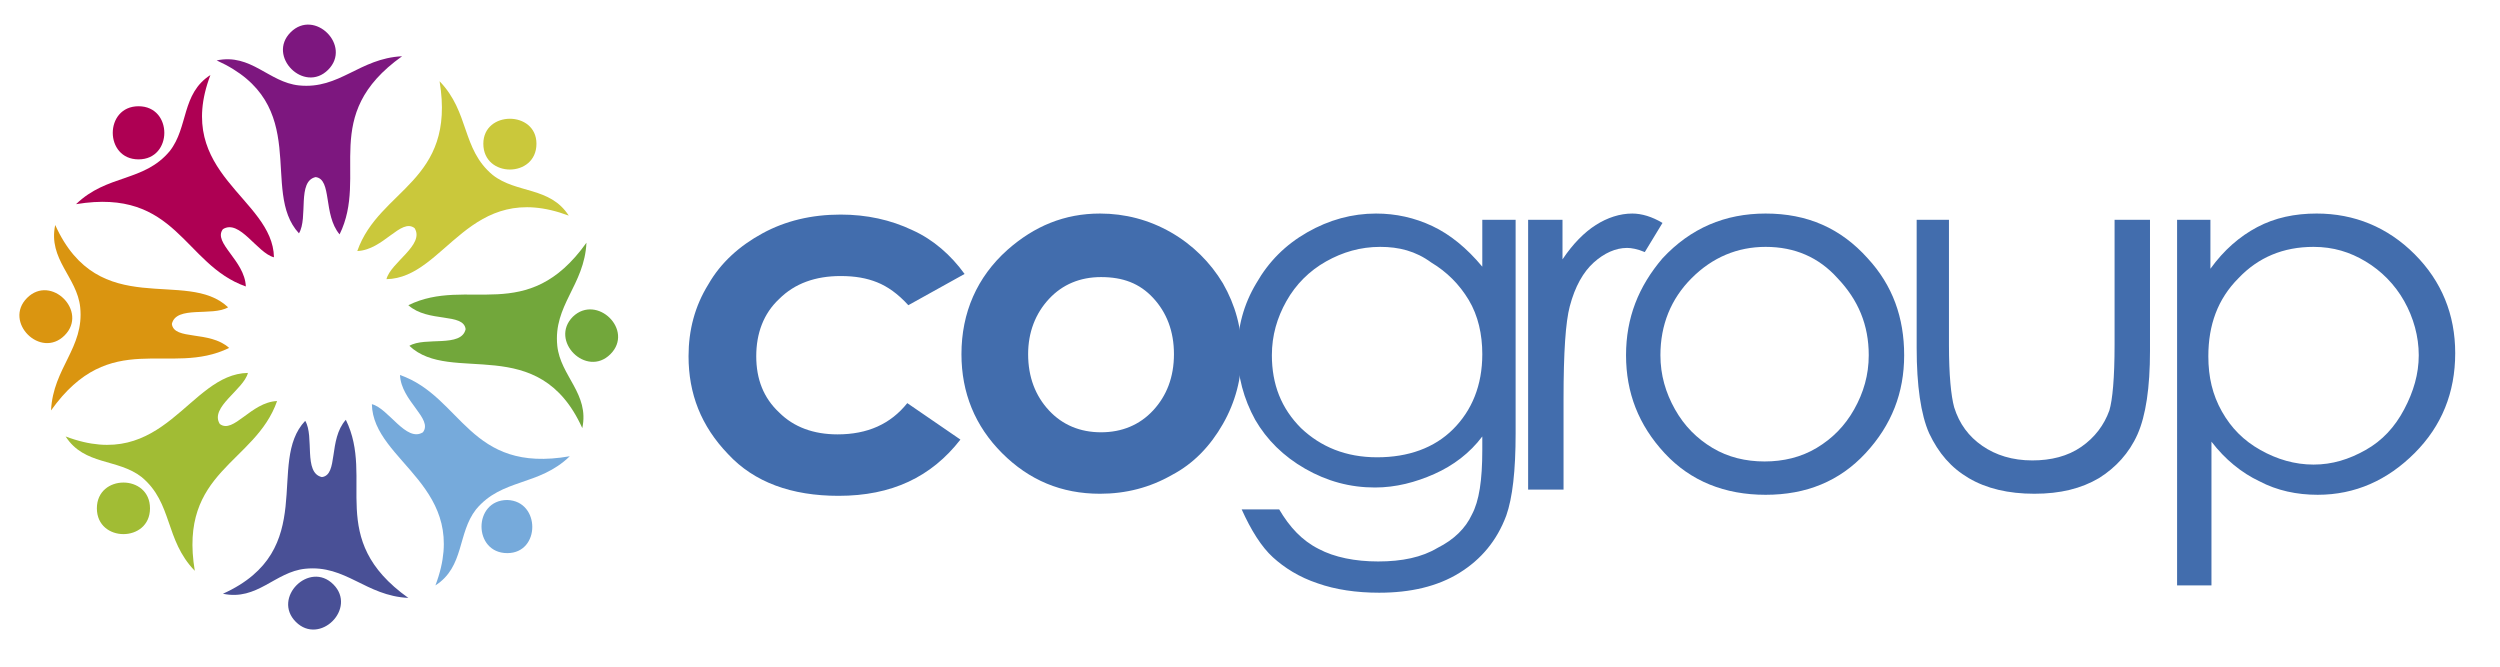
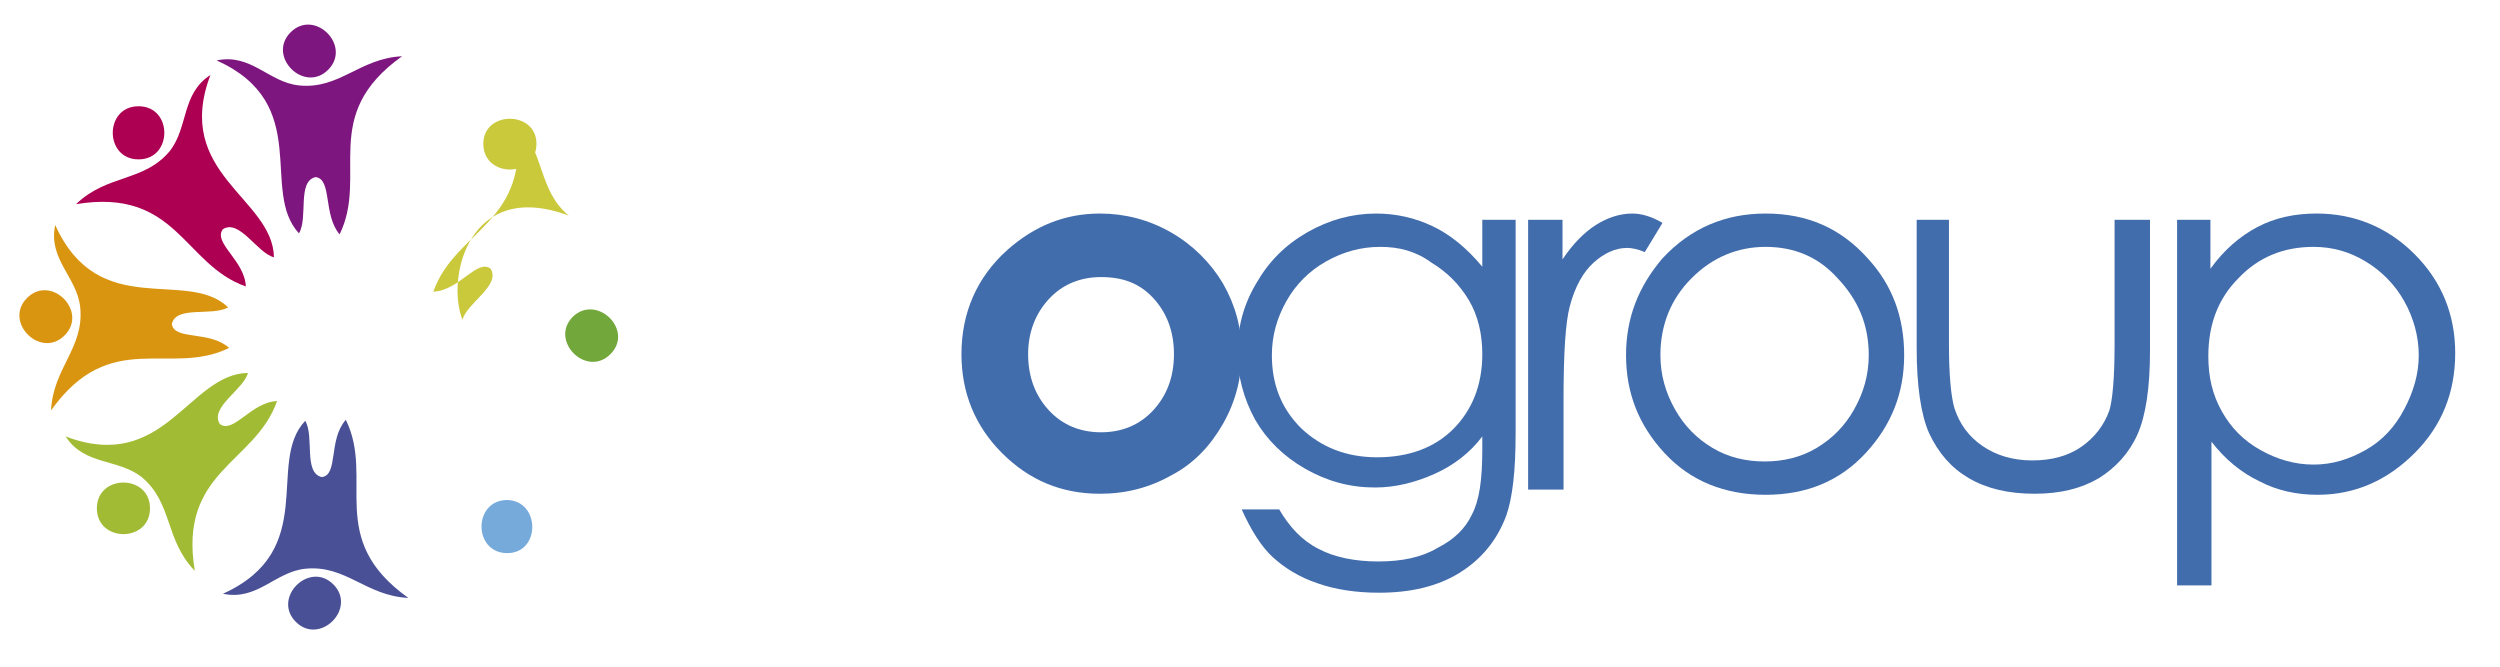
<svg xmlns="http://www.w3.org/2000/svg" version="1.1" id="Capa_1" x="0px" y="0px" width="240px" height="64px" viewBox="0 0 240 64" style="enable-background:new 0 0 240 64;" xml:space="preserve">
  <style type="text/css">
	.st0{fill-rule:evenodd;clip-rule:evenodd;fill:#7D177F;}
	.st1{fill-rule:evenodd;clip-rule:evenodd;fill:#495096;}
	.st2{fill-rule:evenodd;clip-rule:evenodd;fill:#72A73B;}
	.st3{fill-rule:evenodd;clip-rule:evenodd;fill:#DA9510;}
	.st4{fill-rule:evenodd;clip-rule:evenodd;fill:#76AADB;}
	.st5{fill-rule:evenodd;clip-rule:evenodd;fill:#A1BC34;}
	.st6{fill-rule:evenodd;clip-rule:evenodd;fill:#AE0053;}
	.st7{fill-rule:evenodd;clip-rule:evenodd;fill:#CAC83B;}
	.st8{fill:#426DAD;}
</style>
  <g id="XMLID_58_">
    <path id="XMLID_18_" class="st0" d="M20.8,5.8c3.3-0.7,5,2.1,7.9,2.4c3.9,0.4,5.8-2.6,9.9-2.8c-8,5.7-3.2,11.4-6,17.1   c-1.6-1.9-0.7-5.3-2.3-5.5c-1.8,0.4-0.7,3.9-1.6,5.4C24.9,18.3,30.1,10,20.8,5.8" />
    <path id="XMLID_17_" class="st0" d="M27.9,3.1c-2.3,2.3,1.3,5.9,3.6,3.6C33.8,4.4,30.2,0.8,27.9,3.1" />
    <path id="XMLID_16_" class="st1" d="M21.4,57c3.3,0.7,5-2.1,7.9-2.4c3.9-0.4,5.8,2.6,9.9,2.8c-8-5.7-3.2-11.4-6-17.1   c-1.7,1.9-0.7,5.3-2.3,5.5c-1.8-0.4-0.7-3.9-1.6-5.4C25.5,44.4,30.7,52.8,21.4,57" />
    <path id="XMLID_15_" class="st1" d="M28.4,59.7c-2.3-2.3,1.3-5.9,3.6-3.6C34.3,58.4,30.7,62,28.4,59.7" />
-     <path id="XMLID_14_" class="st2" d="M55.9,41.1c0.7-3.3-2.1-5-2.4-7.9c-0.4-3.9,2.6-5.8,2.8-9.9c-5.7,8-11.4,3.2-17.1,6   c1.9,1.7,5.3,0.7,5.5,2.3c-0.4,1.8-3.9,0.7-5.4,1.6C43.3,37,51.7,31.8,55.9,41.1" />
    <path id="XMLID_13_" class="st2" d="M58.6,34c-2.3,2.3-5.9-1.3-3.6-3.6C57.3,28.2,60.9,31.7,58.6,34" />
    <path id="XMLID_12_" class="st3" d="M5.3,21.6c-0.7,3.3,2.1,5,2.4,7.9c0.4,3.9-2.6,5.8-2.8,9.9c5.7-8,11.4-3.2,17.1-6   c-1.9-1.7-5.3-0.7-5.5-2.3c0.4-1.8,3.9-0.7,5.4-1.6C17.9,25.7,9.5,30.9,5.3,21.6" />
    <path id="XMLID_11_" class="st3" d="M2.6,28.6c2.3-2.3,5.9,1.3,3.6,3.6C3.9,34.5,0.3,30.9,2.6,28.6" />
-     <path id="XMLID_10_" class="st4" d="M41.8,56.2c2.8-1.8,2.1-5,3.9-7.3c2.5-3,6-2.2,9-5.1C45,45.5,44.4,38.1,38.4,36   c0.1,2.5,3.2,4.2,2.2,5.5c-1.6,1-3.3-2.3-4.9-2.7C35.8,44.4,45.4,46.7,41.8,56.2" />
    <path id="XMLID_9_" class="st4" d="M48.7,53.1c-3.3,0-3.3-5.1,0-5.1C51.9,48.1,51.9,53.1,48.7,53.1" />
    <path id="XMLID_8_" class="st5" d="M6.3,41.9c1.8,2.8,5,2.1,7.3,3.9c3,2.5,2.2,6,5.1,9c-1.6-9.6,5.8-10.3,7.9-16.3   c-2.5,0.1-4.2,3.2-5.5,2.2c-1-1.6,2.3-3.3,2.7-4.9C18.1,35.9,15.8,45.5,6.3,41.9" />
    <path id="XMLID_7_" class="st5" d="M9.3,48.8c0-3.3,5.1-3.3,5.1,0C14.4,52.1,9.3,52.1,9.3,48.8" />
    <path id="XMLID_6_" class="st6" d="M20.2,7.2c-2.8,1.8-2.1,5-3.9,7.3c-2.5,3-6,2.2-9,5.1c9.7-1.6,10.3,5.8,16.3,7.9   c-0.1-2.5-3.2-4.2-2.2-5.5c1.6-1,3.3,2.3,4.9,2.7C26.2,19,16.6,16.7,20.2,7.2" />
    <path id="XMLID_5_" class="st6" d="M13.3,10.2c3.3,0,3.3,5.1,0,5.1C10,15.3,10,10.2,13.3,10.2" />
-     <path id="XMLID_4_" class="st7" d="M54.6,20.7c-1.8-2.8-5-2.1-7.3-3.9c-3-2.5-2.2-6-5.1-9c1.6,9.7-5.8,10.3-7.9,16.3   c2.5-0.1,4.2-3.2,5.5-2.2c1,1.6-2.3,3.3-2.7,4.9C42.8,26.7,45,17.1,54.6,20.7" />
+     <path id="XMLID_4_" class="st7" d="M54.6,20.7c-3-2.5-2.2-6-5.1-9c1.6,9.7-5.8,10.3-7.9,16.3   c2.5-0.1,4.2-3.2,5.5-2.2c1,1.6-2.3,3.3-2.7,4.9C42.8,26.7,45,17.1,54.6,20.7" />
    <path id="XMLID_3_" class="st7" d="M51.5,13.8c0,3.3-5.1,3.3-5.1,0C46.4,10.6,51.5,10.6,51.5,13.8" />
    <g id="XMLID_2_">
-       <path id="XMLID_73_" class="st8" d="M92.6,26.3l-5.4,3c-1-1.1-2-1.8-3-2.2c-1-0.4-2.1-0.6-3.5-0.6c-2.4,0-4.4,0.7-5.9,2.2    c-1.5,1.4-2.2,3.3-2.2,5.5c0,2.2,0.7,4,2.2,5.4c1.4,1.4,3.3,2.1,5.6,2.1c2.9,0,5.1-1,6.7-3l5.1,3.5c-2.8,3.6-6.6,5.4-11.7,5.4    c-4.5,0-8.1-1.3-10.6-4c-2.6-2.7-3.8-5.8-3.8-9.4c0-2.5,0.6-4.8,1.9-6.9c1.2-2.1,3-3.7,5.2-4.9c2.2-1.2,4.7-1.8,7.5-1.8    c2.5,0,4.8,0.5,6.9,1.5C89.6,23,91.3,24.5,92.6,26.3z" />
      <path id="XMLID_75_" class="st8" d="M105.6,20.5c2.4,0,4.7,0.6,6.8,1.8c2.1,1.2,3.8,2.9,5,4.9c1.2,2.1,1.8,4.3,1.8,6.7    c0,2.4-0.6,4.7-1.8,6.8s-2.8,3.8-4.9,4.9c-2.1,1.2-4.4,1.8-6.9,1.8c-3.7,0-6.8-1.3-9.4-3.9c-2.6-2.6-3.9-5.8-3.9-9.5    c0-4,1.5-7.4,4.4-10C99.3,21.7,102.2,20.5,105.6,20.5z M105.7,26.6c-2,0-3.7,0.7-5,2.1c-1.3,1.4-2,3.2-2,5.3c0,2.2,0.7,4,2,5.4    c1.3,1.4,3,2.1,5,2.1s3.7-0.7,5-2.1c1.3-1.4,2-3.2,2-5.4c0-2.2-0.7-4-2-5.4C109.4,27.2,107.8,26.6,105.7,26.6z" />
    </g>
    <g id="XMLID_1_">
      <path id="XMLID_60_" class="st8" d="M142.2,21.1h3.3v20.5c0,3.6-0.3,6.2-0.9,7.9c-0.9,2.4-2.4,4.2-4.5,5.5    c-2.1,1.3-4.7,1.9-7.7,1.9c-2.2,0-4.2-0.3-5.9-0.9c-1.8-0.6-3.2-1.5-4.3-2.5c-1.1-1-2.1-2.6-3-4.6h3.6c1,1.7,2.2,3,3.8,3.8    c1.5,0.8,3.5,1.2,5.7,1.2c2.3,0,4.2-0.4,5.7-1.3c1.6-0.8,2.7-1.9,3.3-3.2c0.7-1.3,1-3.3,1-6.2v-1.3c-1.2,1.6-2.8,2.8-4.6,3.6    c-1.8,0.8-3.7,1.3-5.7,1.3c-2.4,0-4.6-0.6-6.7-1.8s-3.7-2.8-4.8-4.7c-1.1-2-1.7-4.2-1.7-6.5c0-2.4,0.6-4.6,1.8-6.6    c1.2-2.1,2.8-3.7,4.9-4.9s4.3-1.8,6.6-1.8c1.9,0,3.7,0.4,5.4,1.2c1.7,0.8,3.3,2.1,4.8,3.9V21.1z M132.5,23.7    c-1.9,0-3.6,0.5-5.2,1.4s-2.9,2.2-3.8,3.8c-0.9,1.6-1.4,3.3-1.4,5.2c0,2.8,0.9,5.1,2.8,7c1.9,1.8,4.3,2.8,7.3,2.8    c3,0,5.5-0.9,7.3-2.7c1.8-1.8,2.8-4.2,2.8-7.2c0-1.9-0.4-3.7-1.3-5.2s-2.1-2.7-3.6-3.6C135.9,24.1,134.3,23.7,132.5,23.7z" />
      <path id="XMLID_63_" class="st8" d="M146.6,21.1h3.4v3.8c1-1.5,2.1-2.6,3.2-3.3c1.1-0.7,2.3-1.1,3.5-1.1c0.9,0,1.9,0.3,2.9,0.9    l-1.7,2.8c-0.7-0.3-1.3-0.4-1.7-0.4c-1.1,0-2.2,0.5-3.2,1.4c-1,0.9-1.8,2.3-2.3,4.2c-0.4,1.5-0.6,4.4-0.6,8.9v8.7h-3.4V21.1z" />
      <path id="XMLID_65_" class="st8" d="M169.5,20.5c4,0,7.2,1.4,9.8,4.3c2.4,2.6,3.5,5.7,3.5,9.3c0,3.6-1.2,6.7-3.7,9.4s-5.7,4-9.6,4    c-3.9,0-7.2-1.3-9.7-4s-3.7-5.8-3.7-9.4c0-3.6,1.2-6.6,3.5-9.3C162.3,21.9,165.6,20.5,169.5,20.5z M169.5,23.7c-2.7,0-5.1,1-7.1,3    c-2,2-3,4.5-3,7.4c0,1.9,0.5,3.6,1.4,5.2s2.1,2.8,3.6,3.7c1.5,0.9,3.2,1.3,5,1.3s3.5-0.4,5-1.3c1.5-0.9,2.7-2.1,3.6-3.7    c0.9-1.6,1.4-3.3,1.4-5.2c0-2.9-1-5.3-3-7.4C174.6,24.7,172.3,23.7,169.5,23.7z" />
      <path id="XMLID_68_" class="st8" d="M183.8,21.1h3.3v12c0,2.9,0.2,4.9,0.5,6c0.5,1.6,1.4,2.8,2.7,3.7s2.9,1.4,4.8,1.4    c1.8,0,3.4-0.4,4.7-1.3c1.3-0.9,2.2-2.1,2.7-3.5c0.3-1,0.5-3.1,0.5-6.3v-12h3.4v12.6c0,3.5-0.4,6.2-1.2,8    c-0.8,1.8-2.1,3.2-3.7,4.2c-1.7,1-3.7,1.5-6.2,1.5s-4.6-0.5-6.3-1.5c-1.7-1-2.9-2.4-3.8-4.3c-0.8-1.8-1.2-4.6-1.2-8.2V21.1z" />
      <path id="XMLID_70_" class="st8" d="M208.9,21.1h3.3v4.7c1.3-1.8,2.8-3.1,4.5-4s3.6-1.3,5.7-1.3c3.6,0,6.8,1.3,9.4,3.9    c2.6,2.6,3.9,5.8,3.9,9.5c0,3.8-1.3,7-3.9,9.6c-2.6,2.6-5.7,4-9.3,4c-2,0-3.9-0.4-5.6-1.3c-1.7-0.8-3.3-2.1-4.6-3.8v13.8h-3.3    V21.1z M222.1,23.7c-2.9,0-5.3,1-7.2,3c-2,2-2.9,4.5-2.9,7.5c0,2,0.4,3.7,1.3,5.3c0.9,1.6,2.1,2.8,3.7,3.7    c1.6,0.9,3.3,1.4,5.1,1.4c1.8,0,3.4-0.5,5-1.4c1.6-0.9,2.8-2.2,3.7-3.9c0.9-1.7,1.4-3.4,1.4-5.2c0-1.8-0.5-3.6-1.4-5.2    c-0.9-1.6-2.2-2.9-3.7-3.8S224,23.7,222.1,23.7z" />
    </g>
  </g>
  <g id="XMLID_59_">
</g>
  <g id="XMLID_78_">
</g>
  <g id="XMLID_79_">
</g>
  <g id="XMLID_80_">
</g>
  <g id="XMLID_81_">
</g>
  <g id="XMLID_82_">
</g>
  <g id="XMLID_83_">
</g>
  <g id="XMLID_84_">
</g>
  <g id="XMLID_85_">
</g>
  <g id="XMLID_86_">
</g>
  <g id="XMLID_87_">
</g>
  <g id="XMLID_88_">
</g>
  <g id="XMLID_89_">
</g>
  <g id="XMLID_90_">
</g>
  <g id="XMLID_91_">
</g>
</svg>